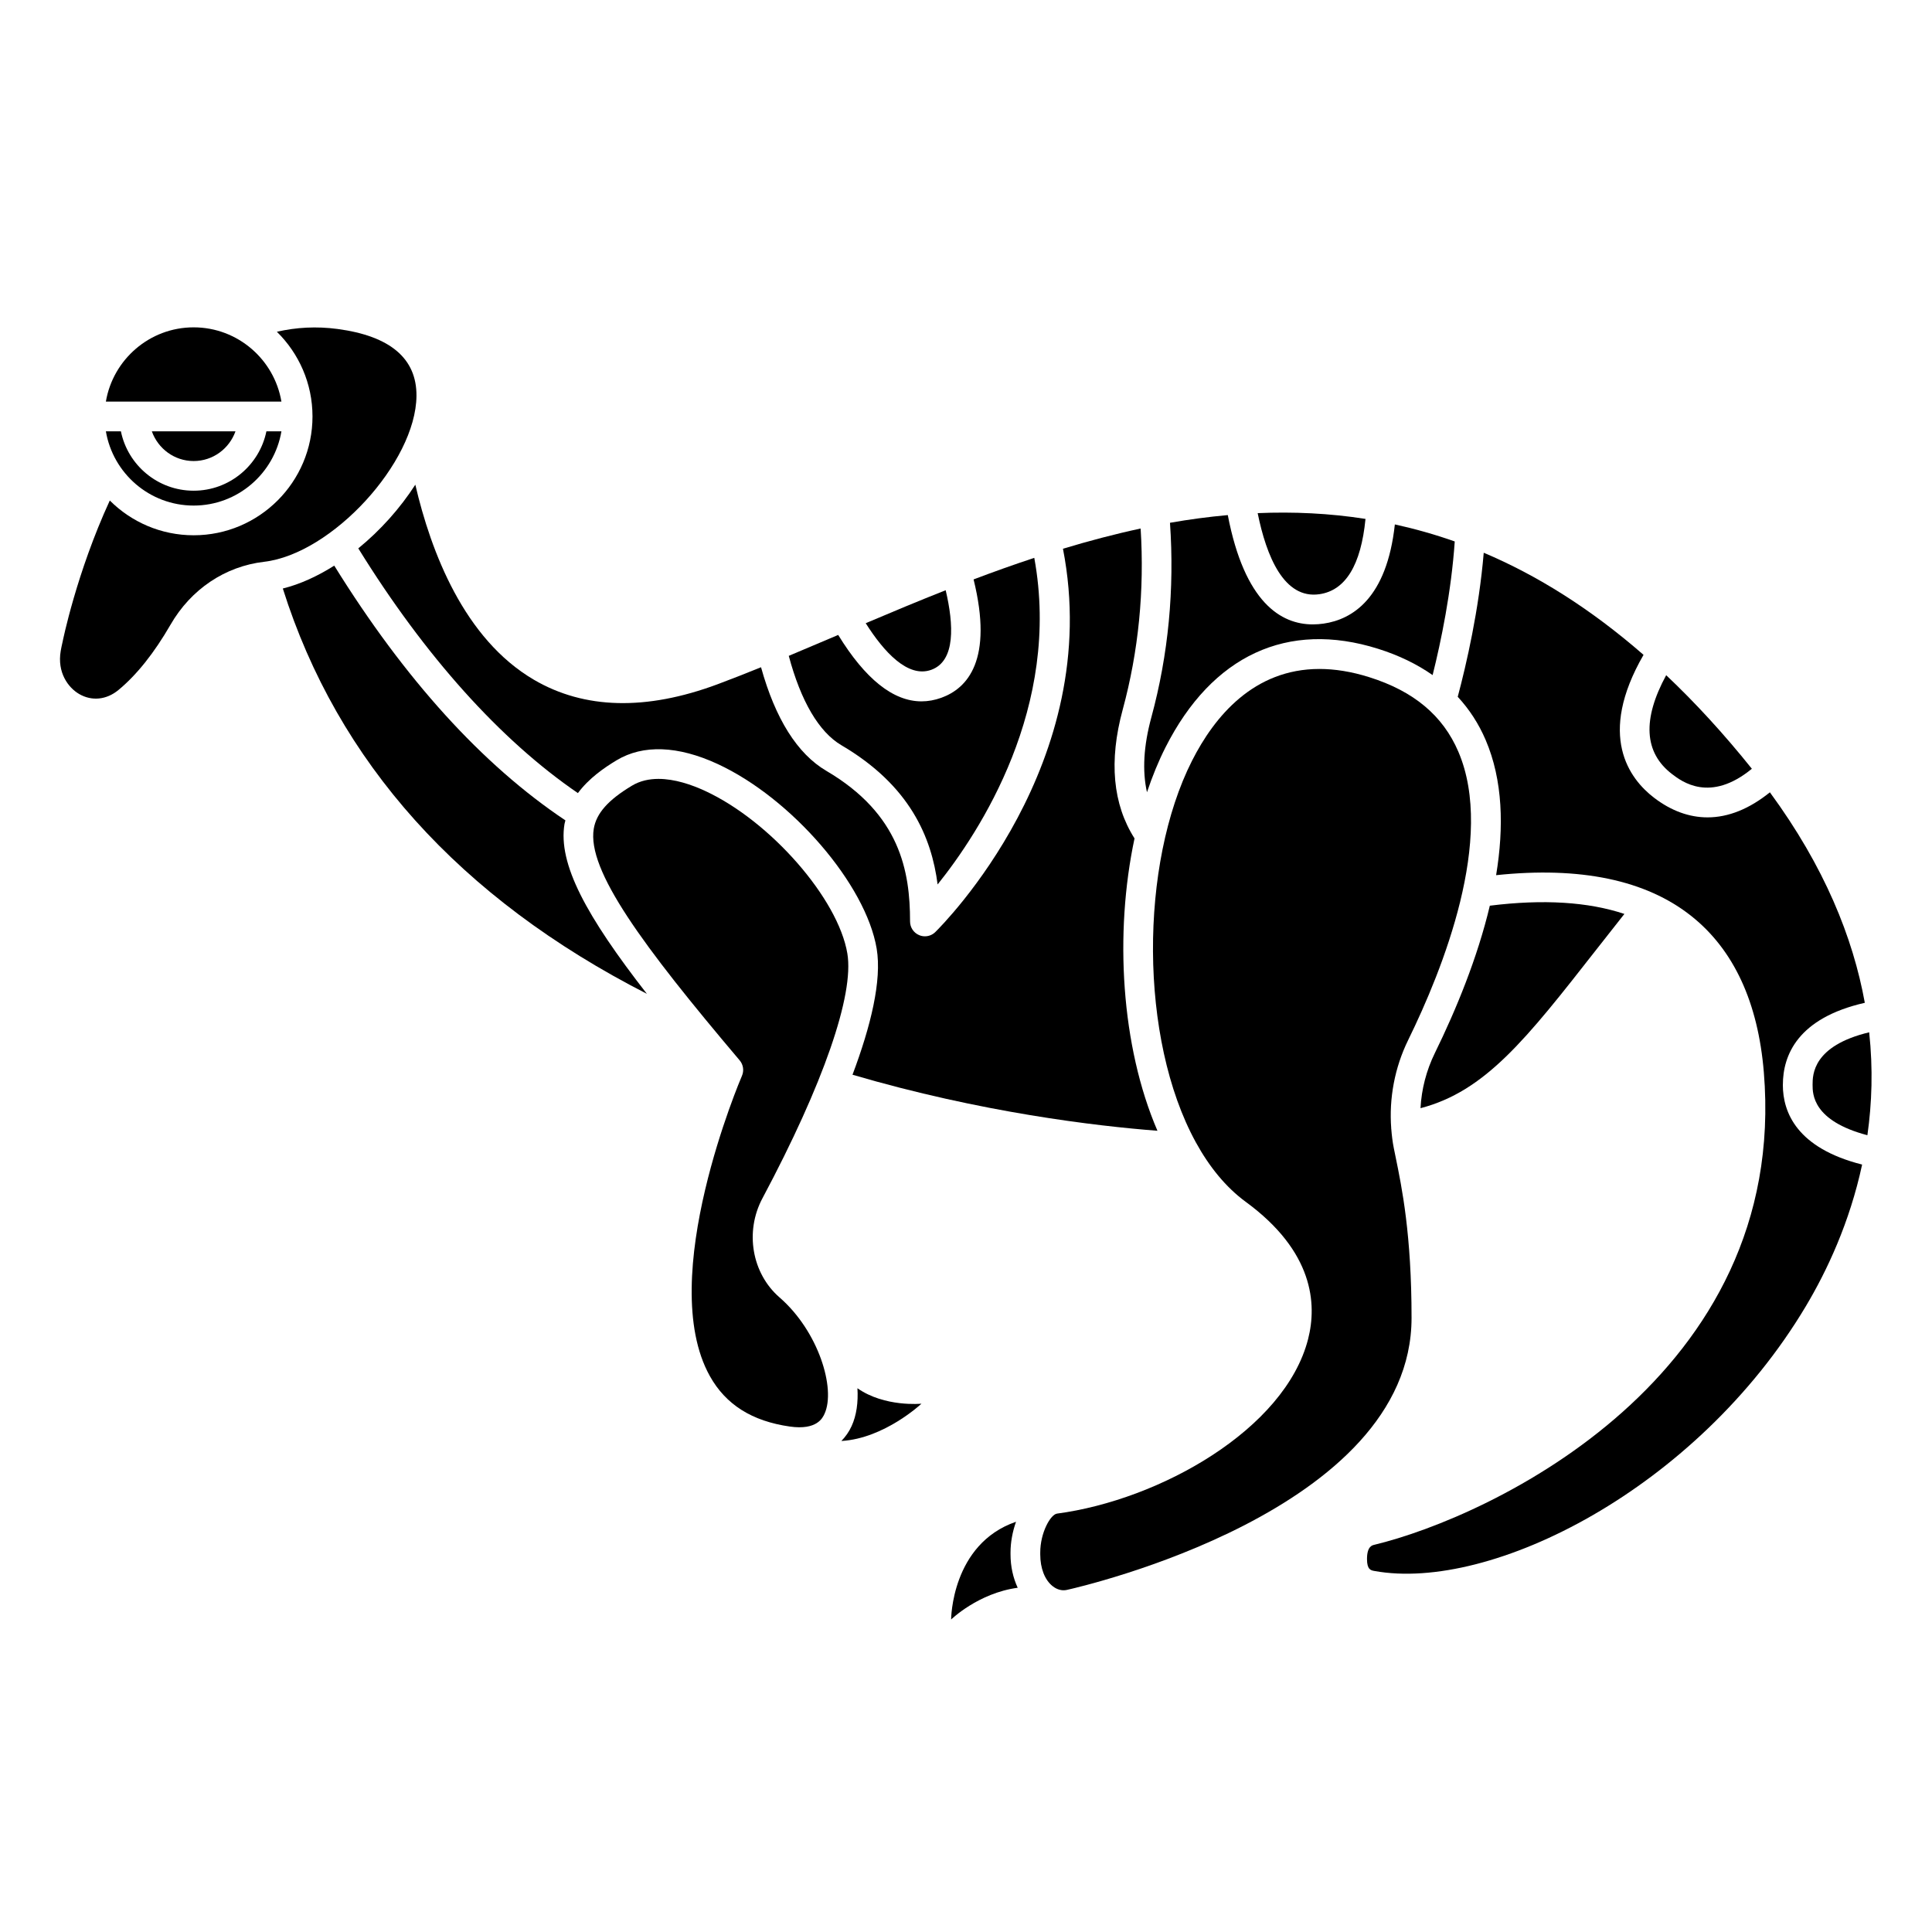
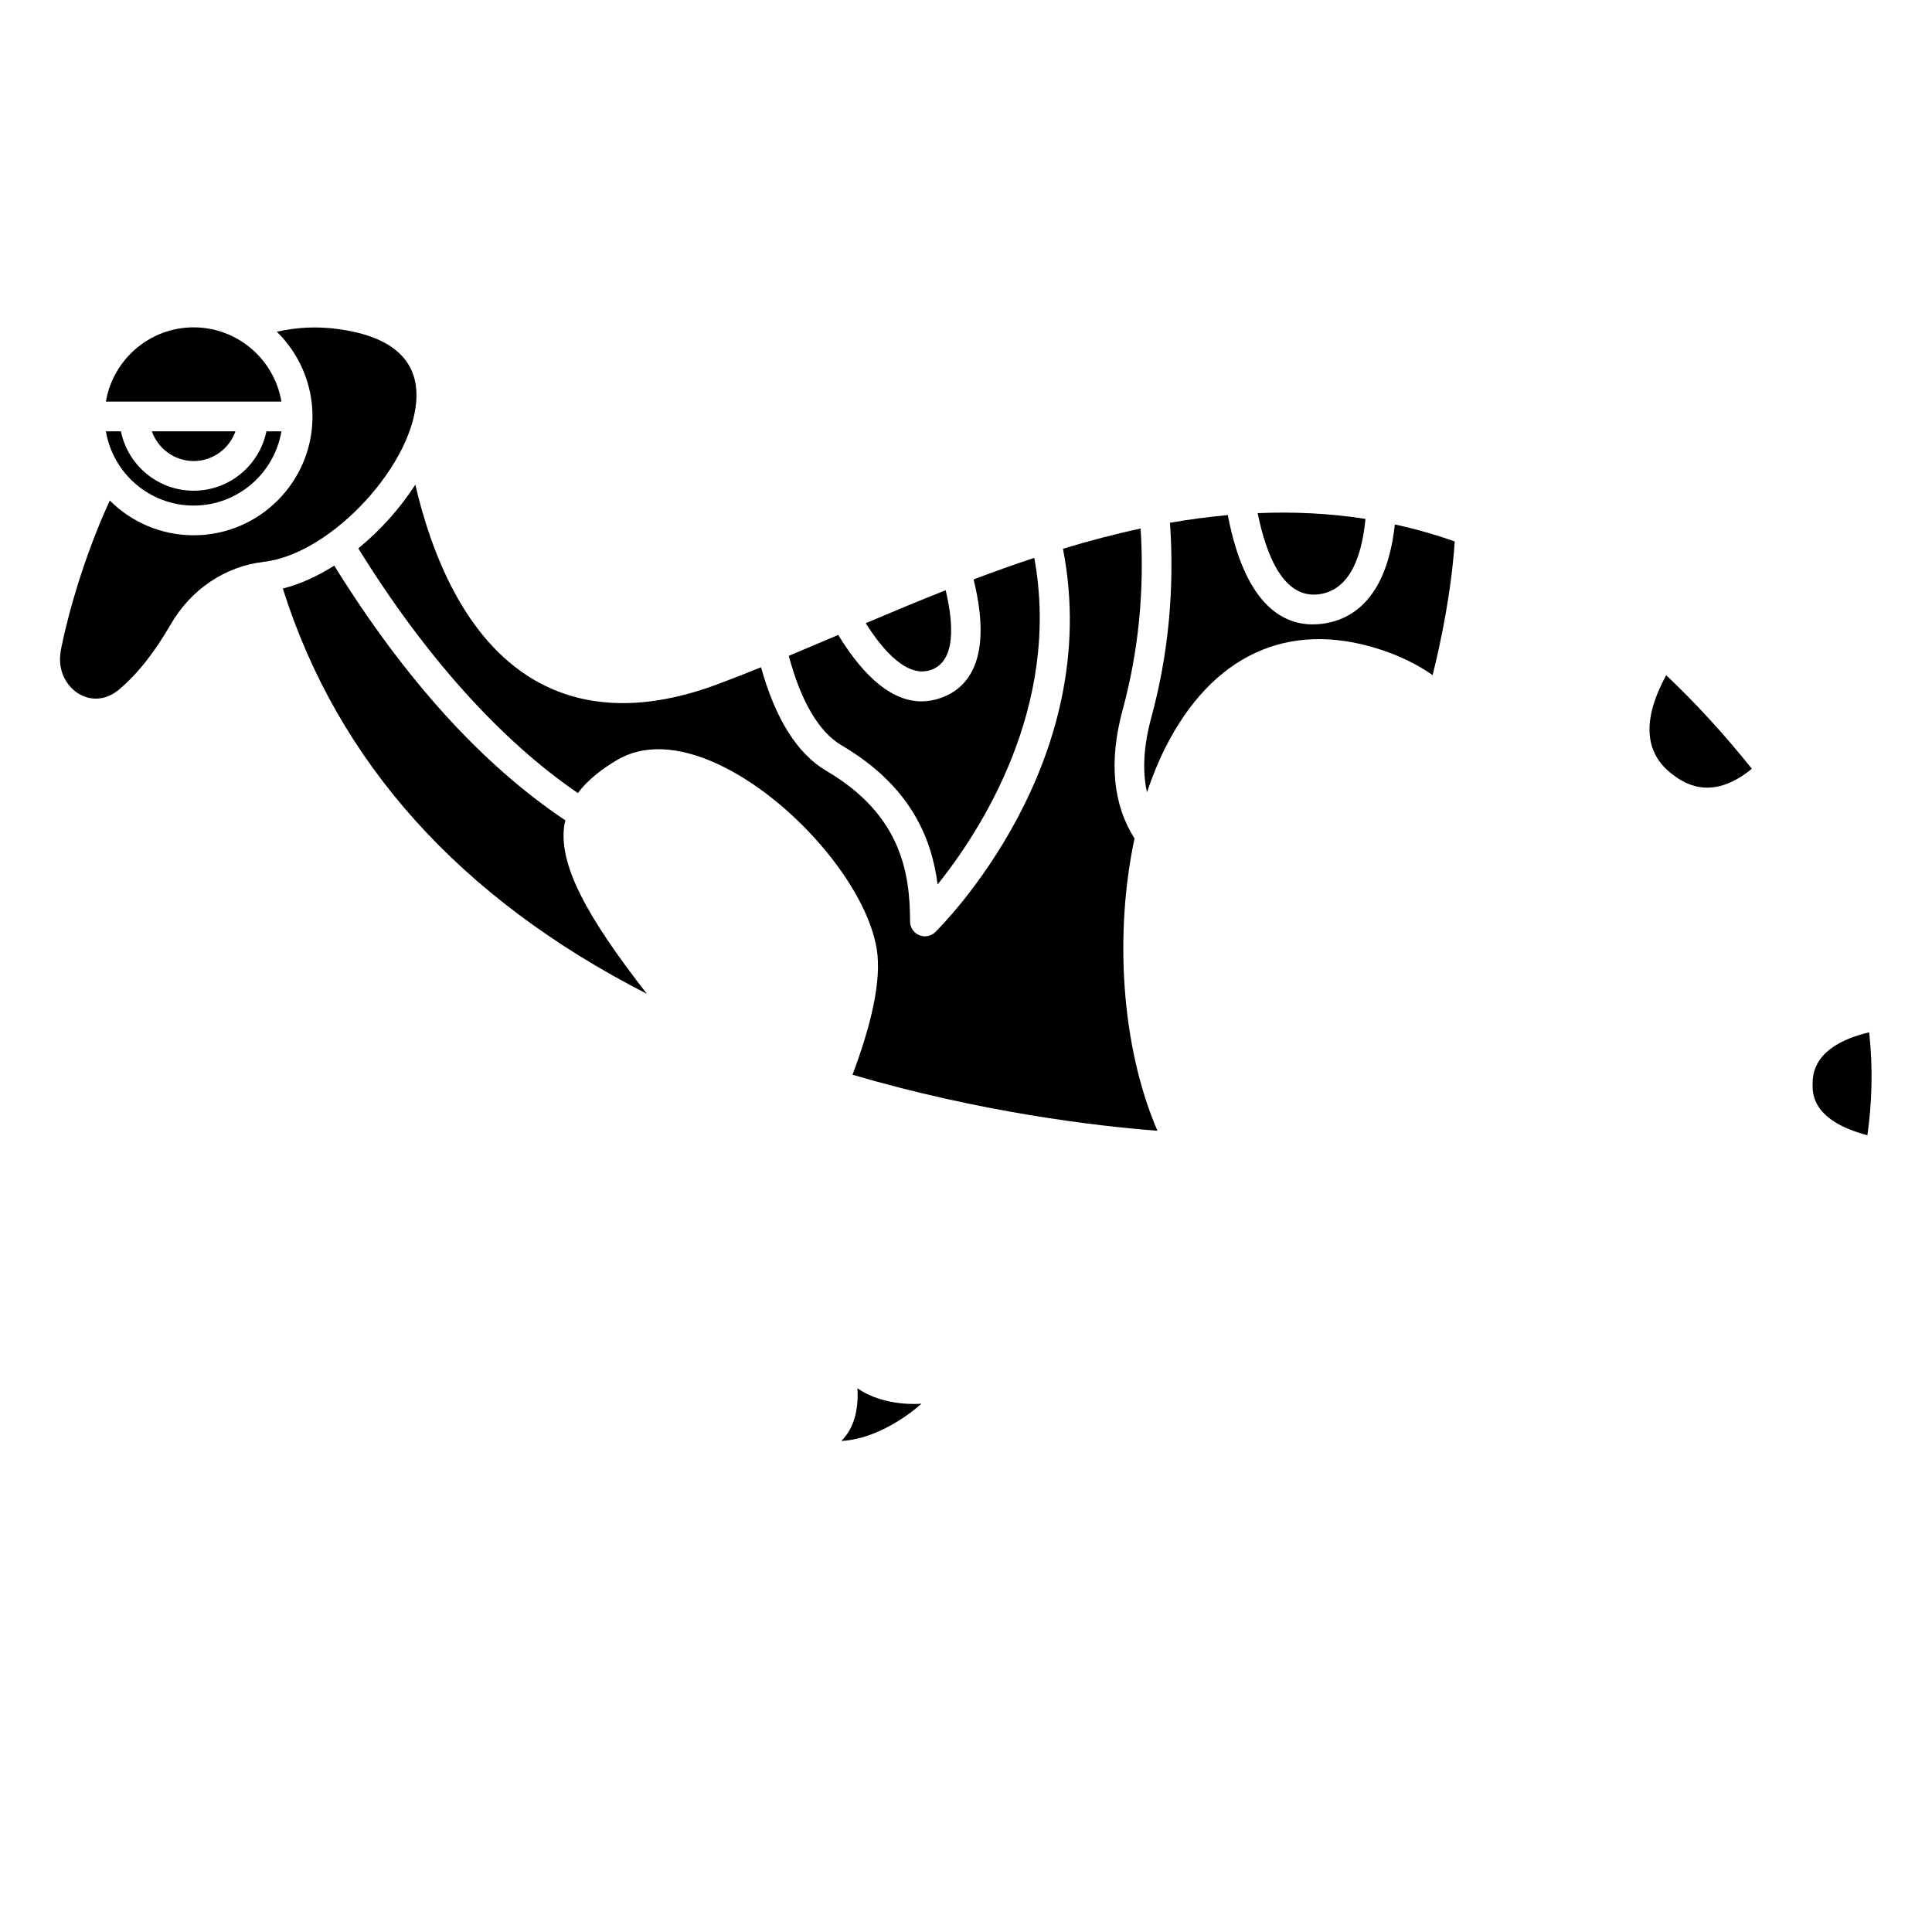
<svg xmlns="http://www.w3.org/2000/svg" fill="#000000" width="800px" height="800px" version="1.1" viewBox="144 144 512 512">
  <g>
    <path d="m195.32 266.18c5.125 0 9.453-3.301 11.082-7.871l-22.164-0.004c1.629 4.57 5.961 7.875 11.082 7.875z" />
    <path d="m238.95 289.32c17.621 28.496 37.648 50.809 58.199 64.859 2.914-3.93 6.977-6.727 10.293-8.719 6.992-4.191 16.215-3.848 26.699 0.988 19.637 9.07 39.352 31.953 42.188 48.969 1.402 8.402-1.562 20.523-6.406 33.398 34.117 10.012 64.539 13.594 80.812 14.852-9.645-22.379-11.426-52.324-6.074-77.48-5.75-9.023-6.844-20.477-3.133-34.129 4.207-15.492 5.781-31.617 4.75-47.996-6.934 1.488-13.801 3.309-20.582 5.363 11.078 56.73-31.953 99.734-33.832 101.58-0.746 0.734-1.742 1.125-2.754 1.125-0.516 0-1.031-0.098-1.523-0.309-1.465-0.613-2.414-2.043-2.414-3.629 0-13.289-2.633-28.422-22.176-39.902-7.711-4.531-13.512-13.789-17.316-27.465-3.918 1.586-7.785 3.121-11.566 4.527-18.902 7.023-35.254 6.613-48.609-1.203-18.52-10.84-27.309-33.922-31.441-51.703-4.039 6.258-9.27 12.117-15.113 16.875z" />
    <path d="m366.99 341.5c18.168 10.676 23.879 24.402 25.488 36.887 11.145-13.879 32.855-47.02 25.617-86.551-5.422 1.793-10.789 3.707-16.086 5.715 5.262 21.332-1.605 28.863-8.551 31.367-1.754 0.633-3.512 0.949-5.25 0.949-7.527 0-14.922-5.945-22.078-17.602-4.469 1.906-8.816 3.75-13.098 5.543 3.203 11.992 7.984 20.184 13.957 23.691z" />
    <path d="m195.32 230.75c-11.68 0-21.375 8.531-23.262 19.68h46.523c-1.883-11.148-11.582-19.68-23.262-19.68z" />
    <path d="m195.32 277.98c11.68 0 21.375-8.531 23.262-19.68h-3.981c-1.832 8.969-9.777 15.742-19.281 15.742-9.504 0-17.453-6.773-19.281-15.742h-3.981c1.887 11.152 11.586 19.68 23.262 19.68z" />
    <path d="m452.87 342.05c12.352-24.387 32.363-33.672 56.363-26.105 5.5 1.73 10.293 4.074 14.426 6.961 2.25-9.004 4.945-22.039 5.863-35.414-5.297-1.871-10.594-3.356-15.871-4.512-2.141 19.613-11.285 25.18-18.871 26.281-0.934 0.133-1.895 0.211-2.871 0.211-8.402 0-18.062-5.731-22.531-28.969-5.137 0.465-10.246 1.148-15.32 2.039 1.219 17.59-0.414 34.926-4.941 51.57-2.047 7.527-2.43 14.16-1.156 19.844 1.414-4.215 3.043-8.215 4.91-11.906z" />
    <path d="m587.11 349.14c2.582 1.977 10.078 7.688 21.152-1.41-7.531-9.398-15.105-17.613-22.707-24.797-6.352 11.699-5.875 20.52 1.555 26.207z" />
    <path d="m493.66 301.47c6.945-1.008 11.02-7.758 12.211-19.953-9.59-1.508-19.125-1.93-28.574-1.531 2.312 11.414 6.965 22.848 16.363 21.484z" />
    <path d="m390.79 321.51c6.492-2.34 5.965-12.023 3.824-21.098-7.203 2.852-14.277 5.805-21.191 8.742 4.809 7.594 11.168 14.594 17.367 12.355z" />
    <path d="m254.37 248.92c0.078-9.914-6.965-15.883-20.945-17.742-5.555-0.734-10.914-0.438-16.051 0.742 5.82 5.715 9.441 13.664 9.441 22.445 0 17.363-14.125 31.488-31.488 31.488-8.668 0-16.527-3.523-22.23-9.211-8.848 19.219-12.484 37.32-12.523 37.52-0.207 0.891-0.355 1.613-0.477 2.316-1 5.769 2.004 9.766 4.875 11.438 3.352 1.949 7.246 1.559 10.41-1.051 4.832-3.988 9.477-9.809 13.805-17.309 5.414-9.391 14.457-15.473 24.805-16.676 17.973-2.094 40.23-26.336 40.379-43.961z" />
-     <path d="m566.93 395.8c2.371-3.027 4.914-6.262 7.551-9.598-9.594-3.203-21.516-3.945-35.66-2.184-3.289 13.836-8.922 27.531-14.562 39.039-2.258 4.606-3.547 9.605-3.809 14.625 17.168-4.477 28.008-18.281 46.48-41.883z" />
-     <path d="m616.48 431.49c0-7.824 3.898-17.68 21.715-21.738-3.129-17.289-10.703-36.094-25.156-55.781-5.438 4.394-11.016 6.641-16.516 6.641-4.859 0-9.656-1.73-14.203-5.219-6.512-4.988-15.137-16.422-2.766-37.848-14.074-12.27-28.23-21.094-42.348-27.062-1.273 15.129-4.574 29.484-6.891 38.176 3.078 3.324 5.559 7.141 7.398 11.438 4.566 10.656 4.867 23.133 2.773 35.832 22.266-2.344 39.711 1.254 51.785 10.871 11.188 8.91 17.633 22.82 19.164 41.348 6.676 80.75-72.281 117.79-103.27 125.25-0.566 0.137-1.895 0.457-1.895 3.773 0 2.793 1.027 2.984 1.934 3.148 30.902 5.656 85.484-21.766 114.34-70.113 5.617-9.41 11.645-22.23 14.938-37.582-17.23-4.363-21.008-13.758-21.008-21.129z" />
    <path d="m639.35 417.57c-14.957 3.59-14.996 11.254-14.996 13.914 0 2.461 0.039 9.543 14.523 13.363 1.207-8.477 1.52-17.609 0.473-27.277z" />
-     <path d="m513.83 450.51-0.469-2.305c-0.328-1.648-0.523-3.316-0.656-4.996-0.004-0.02-0.016-0.035-0.02-0.055-0.008-0.047 0.012-0.09 0.004-0.137-0.605-7.957 0.914-16.109 4.5-23.418 9.176-18.703 23.102-53.508 13.285-76.402-4.102-9.578-11.824-16.031-23.605-19.738-4.793-1.508-9.188-2.18-13.207-2.18-17.363 0-27.797 12.531-33.77 24.336-13.875 27.402-14.023 73.656 0.996 101.07 0.008 0.016 0.02 0.027 0.023 0.043 3.559 6.484 7.957 11.918 13.242 15.785 17.961 13.156 18.891 27.039 16.504 36.367-6.113 23.918-39.289 42.625-66.527 46.238-1.719 0.219-4.453 5.035-4.453 10.316v0.488c0 3.684 1.188 6.75 3.262 8.41 1.16 0.934 2.496 1.285 3.758 1.016 3.731-0.828 91.379-20.887 91.379-72.109 0-22.074-2.555-34.504-4.246-42.727z" />
-     <path d="m346.06 461.55c16.125-30.25 24.324-53.879 22.5-64.844-2.43-14.57-20.41-35.121-37.723-43.117-3.547-1.637-8.027-3.176-12.328-3.176-2.469 0-4.875 0.504-7.019 1.789-6.328 3.797-9.453 7.324-10.137 11.434-1.816 10.961 12.801 30.805 38.664 61.367 0.969 1.145 1.203 2.734 0.605 4.109-0.23 0.535-22.992 53.641-8.496 79.574 4.223 7.559 11.156 11.93 21.191 13.363 7.176 1.023 8.695-2.293 9.195-3.387 3.035-6.644-1.605-21.871-11.918-30.824-7.348-6.371-9.258-17.43-4.535-26.289z" />
    <path d="m293.6 362.36c0.055-0.332 0.172-0.625 0.242-0.949-22.027-14.715-42.605-37.426-61.262-67.512-4.449 2.805-9.07 4.938-13.629 6.062 14.512 46.023 46.914 82.082 96.477 107.41-16.016-20.578-23.59-34.406-21.828-45.016z" />
    <path d="m371.23 511.9c0.223 3.715-0.234 7.172-1.547 10.035-0.695 1.523-1.621 2.82-2.711 3.941 11.414-0.664 21.223-9.883 21.223-9.883s-9.75 0.977-16.965-4.094z" />
-     <path d="m411.8 555.43c0-2.707 0.531-5.535 1.457-8.148-17.156 5.898-17.199 25.902-17.199 25.902s7.195-7.012 17.645-8.41c-1.207-2.602-1.902-5.602-1.902-8.855z" />
  </g>
</svg>